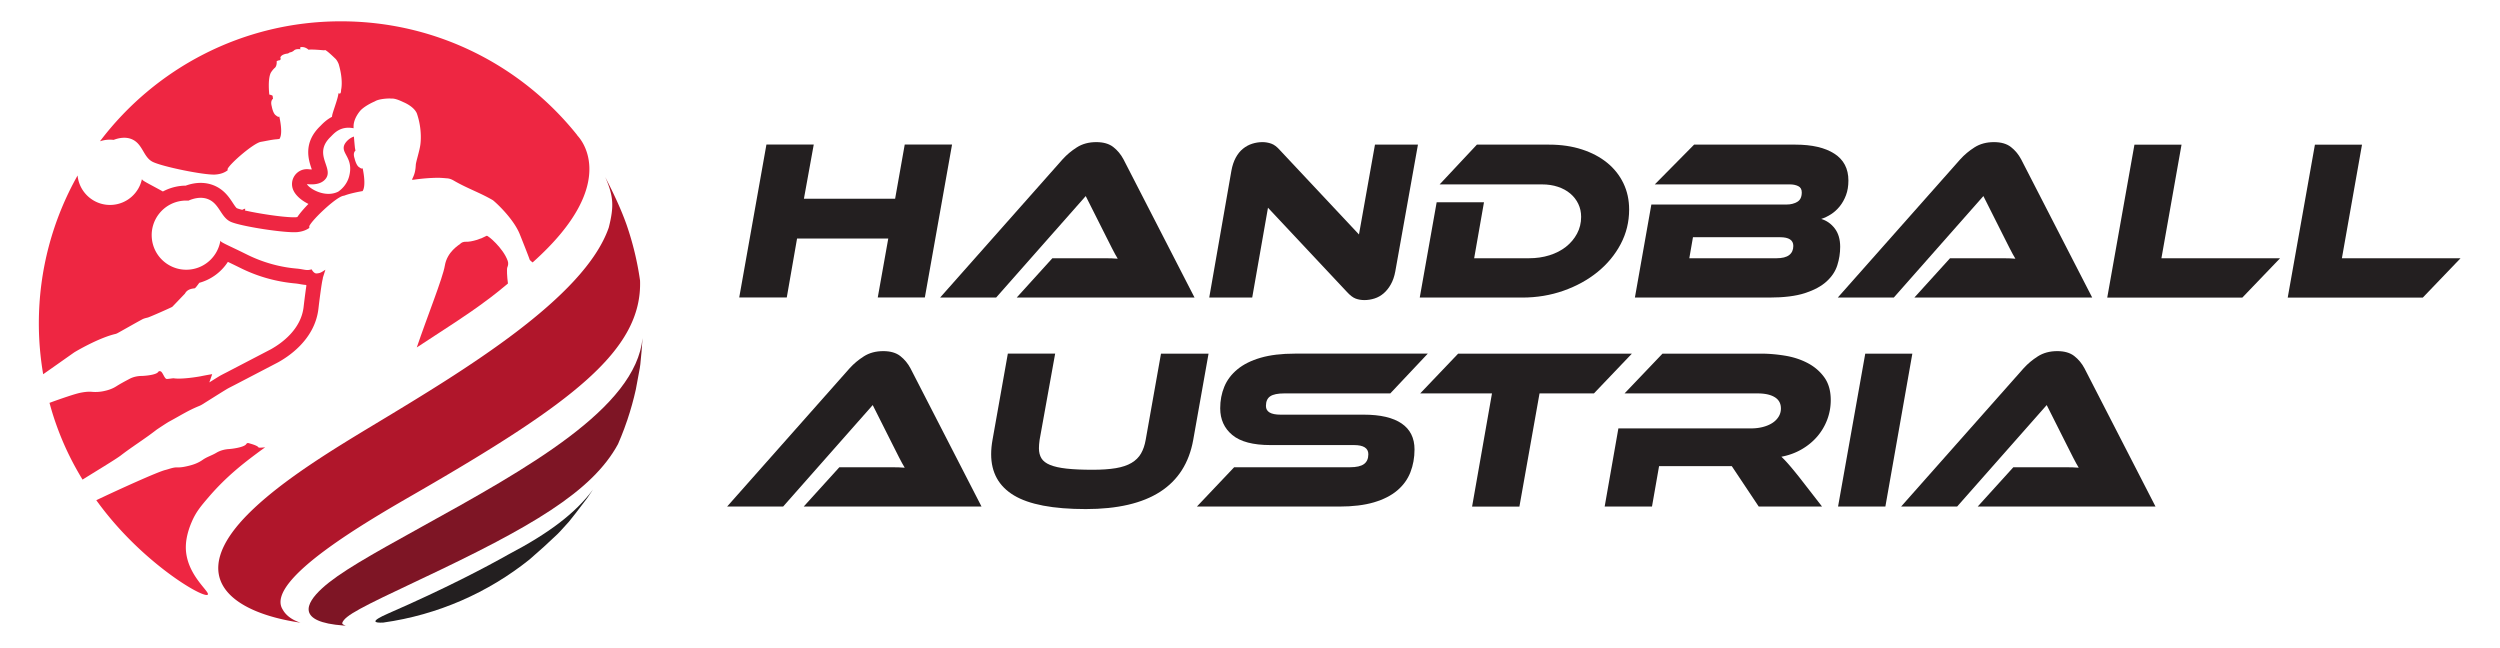
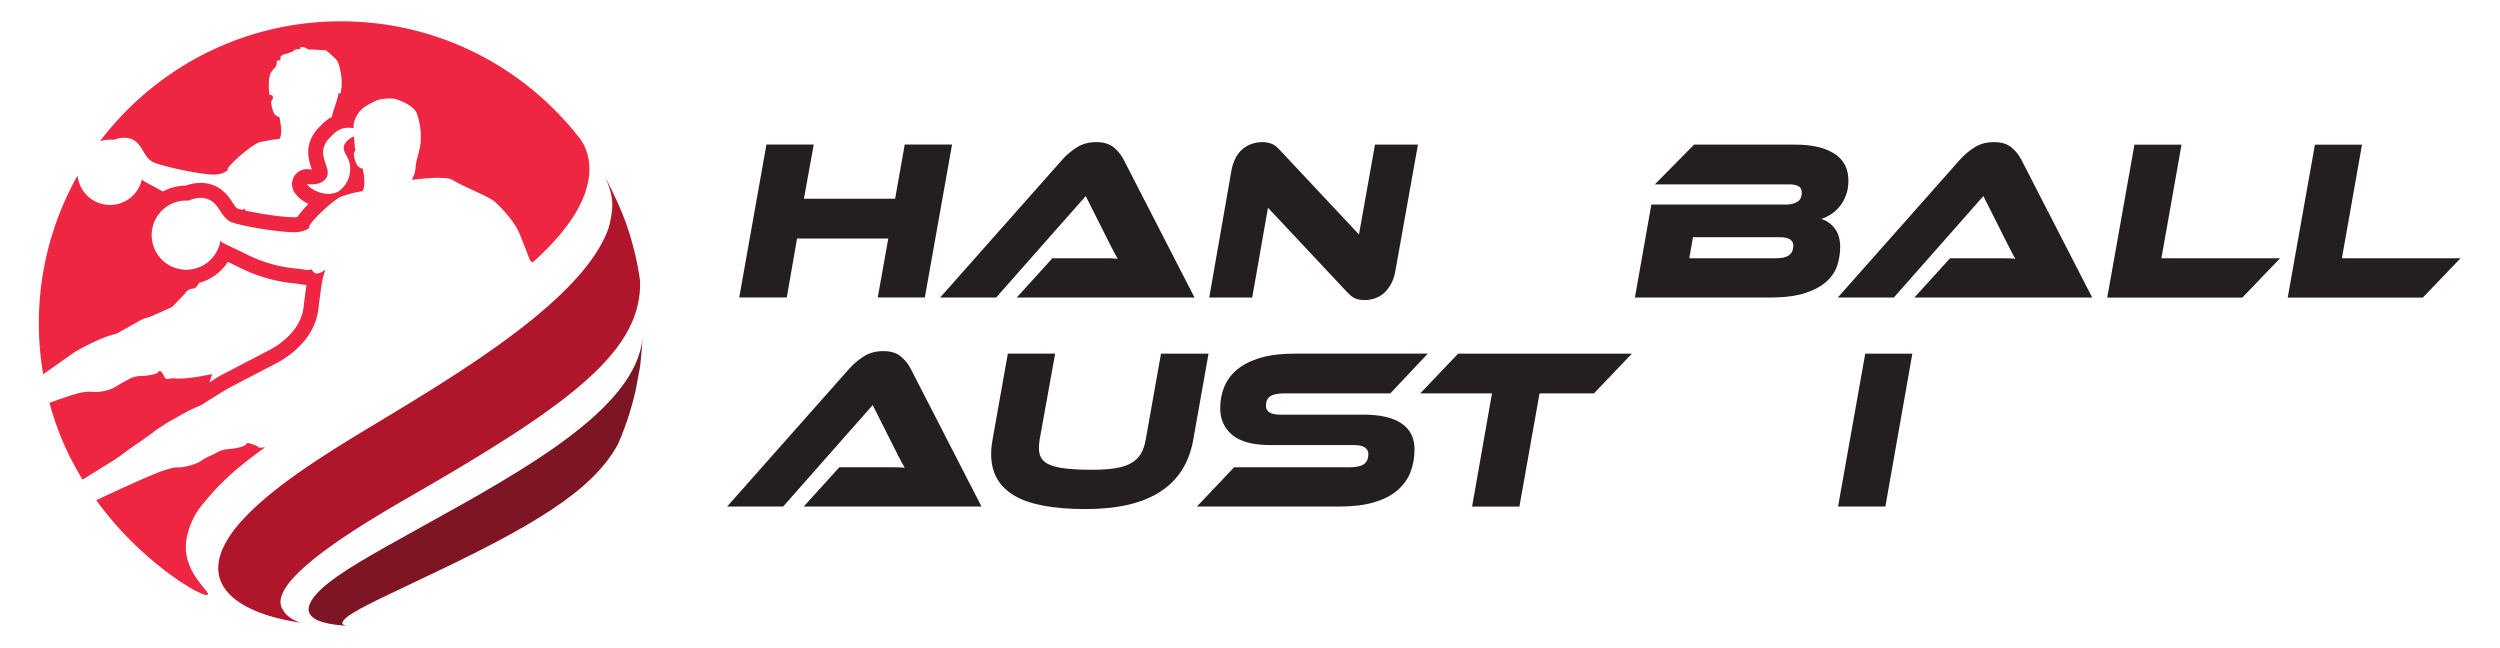
<svg xmlns="http://www.w3.org/2000/svg" width="510.236" height="132.284">
  <defs>
    <clipPath id="a" clipPathUnits="userSpaceOnUse">
      <path d="M0 99.213h382.677V0H0Z" />
    </clipPath>
  </defs>
  <path d="M0 0h-7.21l1.61 9.03h-13.965L-21.14 0h-7.28l4.165 23.415h7.245l-1.505-8.295H-4.55l1.47 8.295h7.245z" style="fill:#231f20;fill-opacity:1;fill-rule:nonzero;stroke:none" transform="matrix(1.333 0 0 -1.333 188.756 60.713)" />
  <g clip-path="url(#a)" transform="matrix(1.333 0 0 -1.333 0 132.284)">
    <path d="m0 0 5.46 6.02h8.05c.746 0 1.399-.024 1.96-.07-.257.42-.549.95-.875 1.593-.327.641-.63 1.242-.91 1.802l-3.116 6.195L-3.15 0h-8.576l18.76 21.175c.608.677 1.33 1.283 2.171 1.82.84.536 1.831.805 2.975.805 1.096 0 1.966-.251 2.607-.752.642-.502 1.16-1.126 1.558-1.873L27.229 0Z" style="fill:#231f20;fill-opacity:1;fill-rule:nonzero;stroke:none" transform="translate(155.666 53.678)" />
    <path d="M0 0c-.49 0-.939.076-1.348.228-.408.151-.857.495-1.347 1.032l-12.076 12.88L-17.186.385h-6.58l3.395 19.425c.14.77.362 1.435.665 1.995.303.56.67 1.014 1.103 1.365.432.35.903.606 1.417.769.514.164 1.039.246 1.576.246.443 0 .886-.077 1.33-.228.443-.151.898-.496 1.365-1.032L-.84 10.045 1.609 23.8h6.58L4.725 4.41c-.14-.77-.368-1.435-.683-1.995-.314-.561-.683-1.021-1.103-1.383C2.52.67 2.053.408 1.54.245 1.026.082.513 0 0 0" style="fill:#231f20;fill-opacity:1;fill-rule:nonzero;stroke:none" transform="translate(208.911 53.293)" />
-     <path d="M0 0c0-1.89-.432-3.651-1.295-5.284-.863-1.634-2.042-3.058-3.535-4.271-1.493-1.214-3.232-2.17-5.215-2.87-1.983-.7-4.095-1.05-6.335-1.05h-15.68l2.59 14.595h7.245l-1.504-8.575h8.399c1.12 0 2.164.152 3.133.455.968.304 1.807.735 2.52 1.295.711.56 1.278 1.23 1.698 2.013.419.782.629 1.639.629 2.573 0 .723-.146 1.388-.437 1.994-.292.606-.7 1.132-1.225 1.575-.525.444-1.155.788-1.89 1.032-.735.246-1.546.369-2.433.369h-15.68l5.705 6.089h11.06c1.844 0 3.518-.245 5.022-.735 1.506-.489 2.794-1.172 3.869-2.047 1.072-.875 1.901-1.92 2.484-3.133S0 1.471 0 0" style="fill:#231f20;fill-opacity:1;fill-rule:nonzero;stroke:none" transform="translate(249.436 67.153)" />
    <path d="m0 0-.56-3.221h13.335c.887 0 1.54.163 1.96.491.42.327.63.793.63 1.4 0 .887-.677 1.33-2.03 1.33zm19.636 2.8c.84-.257 1.533-.747 2.082-1.47.548-.724.822-1.657.822-2.801 0-.957-.145-1.895-.437-2.817-.292-.922-.84-1.75-1.645-2.484-.806-.736-1.908-1.331-3.308-1.786-1.4-.455-3.219-.682-5.46-.682H-8.89l2.52 14.245h20.721c.606 0 1.142.134 1.609.402.467.268.7.753.7 1.452 0 .467-.181.788-.542.963-.362.175-.776.263-1.243.263h-20.72l6.02 6.09h15.506c2.543 0 4.532-.461 5.966-1.383C23.083 11.87 23.8 10.5 23.8 8.68c0-.84-.122-1.587-.367-2.241-.246-.653-.566-1.224-.962-1.714-.398-.491-.841-.893-1.33-1.207-.491-.316-.993-.555-1.505-.718" style="fill:#231f20;fill-opacity:1;fill-rule:nonzero;stroke:none" transform="translate(259.208 62.918)" />
    <path d="m0 0 5.46 6.02h8.05c.746 0 1.399-.024 1.96-.07-.257.42-.549.95-.875 1.593-.327.641-.63 1.242-.91 1.802l-3.116 6.195L-3.15 0h-8.576l18.76 21.175c.608.677 1.33 1.283 2.171 1.82.84.536 1.831.805 2.975.805 1.096 0 1.966-.251 2.607-.752.642-.502 1.16-1.126 1.558-1.873L27.229 0Z" style="fill:#231f20;fill-opacity:1;fill-rule:nonzero;stroke:none" transform="translate(293.106 53.678)" />
    <path d="m0 0-5.775-6.02H-26.46l4.165 23.416h7.21L-18.165 0Z" style="fill:#231f20;fill-opacity:1;fill-rule:nonzero;stroke:none" transform="translate(349.098 59.697)" />
    <path d="m0 0-5.775-6.02H-26.46l4.165 23.416h7.21L-18.165 0Z" style="fill:#231f20;fill-opacity:1;fill-rule:nonzero;stroke:none" transform="translate(376.731 59.697)" />
    <path d="m0 0 5.46 6.02h8.05c.746 0 1.399-.024 1.96-.07-.257.42-.549.95-.875 1.593-.327.641-.63 1.242-.91 1.802l-3.116 6.195L-3.15 0h-8.576l18.76 21.175c.608.677 1.33 1.283 2.171 1.82.84.536 1.831.805 2.975.805 1.096 0 1.966-.251 2.607-.752.642-.502 1.16-1.126 1.558-1.873L27.229 0Z" style="fill:#231f20;fill-opacity:1;fill-rule:nonzero;stroke:none" transform="translate(123.052 21.678)" />
    <path d="M0 0c-1.261-7.069-6.744-10.604-16.45-10.604-5.018 0-8.687.7-11.008 2.099-2.322 1.401-3.482 3.5-3.482 6.3 0 .7.07 1.435.21 2.205l2.344 13.195h7.245L-23.521 0c-.069-.489-.104-.922-.104-1.295 0-.606.128-1.12.385-1.54.257-.42.7-.758 1.33-1.015.63-.256 1.47-.443 2.519-.56 1.051-.116 2.38-.175 3.991-.175 1.4 0 2.584.082 3.552.245.968.163 1.768.432 2.398.805.63.373 1.114.851 1.452 1.435.338.583.578 1.284.718 2.1l2.344 13.195h7.281z" style="fill:#231f20;fill-opacity:1;fill-rule:nonzero;stroke:none" transform="translate(182.695 31.898)" />
    <path d="M0 0c2.543 0 4.475-.45 5.793-1.348C7.11-2.246 7.771-3.57 7.771-5.32c0-1.26-.21-2.427-.63-3.5-.42-1.074-1.091-2.001-2.013-2.783-.922-.782-2.112-1.388-3.57-1.82-1.458-.431-3.226-.647-5.303-.647H-25.55l5.705 6.019H-2.1c.98 0 1.692.163 2.135.49.444.328.665.829.665 1.505 0 .934-.734 1.401-2.205 1.401h-12.774c-2.661 0-4.609.512-5.846 1.54C-21.362-2.089-21.98-.724-21.98.979c0 1.191.21 2.293.63 3.308.42 1.015 1.091 1.901 2.013 2.66.92.758 2.105 1.348 3.553 1.768 1.446.42 3.196.63 5.25.63H9.801l-5.74-6.09H-12.18c-.979 0-1.692-.147-2.134-.438-.444-.292-.665-.788-.665-1.487 0-.888.746-1.33 2.24-1.33z" style="fill:#231f20;fill-opacity:1;fill-rule:nonzero;stroke:none" transform="translate(208.805 35.749)" />
    <path d="m0 0-5.811-6.09h-8.329l-3.08-17.325h-7.245L-21.42-6.09h-10.99L-26.6 0Z" style="fill:#231f20;fill-opacity:1;fill-rule:nonzero;stroke:none" transform="translate(249.856 45.093)" />
-     <path d="M0 0h-9.695l-4.13 6.195h-11.13L-26.04 0h-7.245l2.1 11.97h20.371c.606 0 1.183.07 1.732.21.548.14 1.026.338 1.435.595.408.256.735.578.98.962.244.385.367.811.367 1.278 0 .77-.315 1.347-.945 1.732-.63.386-1.505.578-2.625.578h-20.37l5.81 6.09h15.05c1.213 0 2.455-.105 3.728-.315 1.271-.21 2.426-.589 3.464-1.137 1.039-.549 1.884-1.278 2.538-2.188.653-.91.98-2.065.98-3.465 0-1.05-.181-2.053-.543-3.01a8.565 8.565 0 0 0-1.539-2.59c-.665-.77-1.465-1.424-2.398-1.96-.933-.537-1.96-.91-3.079-1.12.326-.304.693-.689 1.102-1.155.407-.467.939-1.109 1.592-1.925Z" style="fill:#231f20;fill-opacity:1;fill-rule:nonzero;stroke:none" transform="translate(278.974 21.678)" />
    <path d="M0 0h-7.245l4.165 23.415h7.21Z" style="fill:#231f20;fill-opacity:1;fill-rule:nonzero;stroke:none" transform="translate(288.668 21.678)" />
-     <path d="m0 0 5.46 6.02h8.05c.746 0 1.399-.024 1.96-.07-.257.42-.549.95-.875 1.593-.327.641-.63 1.242-.91 1.802l-3.116 6.195L-3.15 0h-8.576l18.76 21.175c.608.677 1.33 1.283 2.171 1.82.84.536 1.831.805 2.975.805 1.096 0 1.966-.251 2.607-.752.642-.502 1.16-1.126 1.558-1.873L27.229 0Z" style="fill:#231f20;fill-opacity:1;fill-rule:nonzero;stroke:none" transform="translate(302.801 21.678)" />
    <path d="M0 0c.143 1.243.252 2.748.343 4.024C-.693-6.747-17.383-15.979-33.535-24.912c-7.981-4.414-12.622-7.028-15.21-9.406-2.517-2.313-3.933-5.147 3.305-5.678.108.001.217.002.325.004-.394.099-.578.256-.523.403.417 1.132 2.818 2.35 11.963 6.66 16.904 7.968 26.3 13.406 30.26 20.717.339.777.658 1.565.955 2.364.166.462.33.926.485 1.371.507 1.509.937 3.053 1.287 4.628.15.765.335 1.778.606 3.265.029.194.056.389.082.584" style="fill:#7e1525;fill-opacity:1;fill-rule:nonzero;stroke:none" transform="translate(98.04 43.46)" />
-     <path d="M0 0c-3.507-1.978-9.654-5.224-18.424-9.047-2.92-1.273-2.105-1.478-.777-1.404C-10.814-9.275-3.147-5.855 3.168-.81 4.576.393 6.218 1.885 7.47 3.091c.089.092.18.182.269.275.037.039.073.077.108.113.464.488.917.987 1.36 1.495.582.697 1.293 1.631 2.823 3.643l.891 1.318C10.196 6.245 6.043 3.166 0 0" style="fill:#231f20;fill-opacity:1;fill-rule:nonzero;stroke:none" transform="translate(77.885 14.368)" />
    <path d="M0 0a45.961 45.961 0 0 1-2.064 8.546c-.835 2.349-1.875 4.565-3.275 7.313 1.275-2.927 1.384-4.448.551-7.745-3.725-10.763-22.177-21.888-35.655-30.012-6.305-3.801-14.153-8.531-19.271-13.562-10.187-10.011-2.802-15.388 7.723-16.927-1.312.417-2.238 1.137-2.699 1.975-.038.056-.07.113-.101.171-.009.018-.021.035-.029.052-2.285 4.494 13.272 13.464 20.255 17.49C-10.451-18.797.356-10.709 0 0" style="fill:#b0162b;fill-opacity:1;fill-rule:nonzero;stroke:none" transform="translate(97.997 56.287)" />
    <path d="M0 0c-.186.31-1.14.551-1.485.656-.174.053-.301.021-.397-.131-.323-.508-2.21-.739-2.622-.764-.703-.043-1.372-.218-1.976-.58-.701-.418-1.416-.607-2.082-1.077-.649-.459-1.363-.722-2.122-.907-.588-.144-1.176-.268-1.78-.245-.615.022-1.211-.249-1.803-.393-1.22-.297-7.402-3.114-10.581-4.631a50.118 50.118 0 0 1 3.778-4.622c6.085-6.599 12.799-10.402 13.293-9.834.386.443-3.41 3.124-3.36 7.333.021 1.723.681 3.29.925 3.855.645 1.499 1.41 2.401 2.681 3.876C-4.855-4.362-2.135-2.302-.304-.93c.543.406.989.727 1.31.954C.433-.027.027-.044 0 0" style="fill:#ee2642;fill-opacity:1;fill-rule:nonzero;stroke:none" transform="translate(39.59 30.723)" />
    <path d="m0 0 .011.023C-8.464 10.655-21.524 17.47-36.177 17.47c-15.071 0-28.454-7.212-36.9-18.368.386.125.79.21 1.213.238.3.02.593.008.881-.024.7.268 1.816.536 2.832.081 1.635-.733 1.708-2.689 3.109-3.424 1.4-.736 7.942-2.075 9.615-1.965.871.058 1.429.308 1.891.642l.007.237c.464.908 4.012 3.956 5.094 4.129.7.112 1.635.334 2.345.389.164.013.327.036.487.053.622.827-.02 3.441-.02 3.441-.122-.184-.494.158-.494.158-.466.257-.66 1.402-.66 1.402-.249.917.196 1.146.196 1.146l-.058.437v.002c-.006.108-.509.213-.509.213 0 .002-.282 2.319.232 3.345.27.435.549.691.549.691.385.267.351.925.351.925-.105.191.33.274.33.274.422.021.226.432.226.432.142.493.983.593.983.593.259.011.463.198.463.198.342.022.622.27.622.27.311.338 1.048.206 1.048.206-.169.156-.013.325-.013.325.72.115 1.219-.399 1.219-.399.429.105 2.452-.093 2.452-.093-.015.368 1.589-1.211 1.589-1.211.336-.268.571-.887.571-.887.748-2.525.368-3.95.368-3.95-.004-.462-.113-.575-.213-.58-.054.023-.11.048-.171.074-.018-.079-.034-.14-.045-.201-.148-.921-.897-2.789-.947-3.273-.005-.053-.02-.102-.028-.153-.823-.435-1.374-.992-1.686-1.313-.038-.039-.071-.074-.102-.104-2.671-2.57-1.771-5.221-1.339-6.495.015-.044.031-.091.048-.139h-.038c-.133 0-.282.009-.444.028-.088.01-.177.015-.265.015-.722 0-1.408-.342-1.842-.933a2.286 2.286 0 0 1-.243-2.286c.37-.824 1.244-1.581 2.316-2.107-.727-.742-1.339-1.464-1.697-2.005a2.793 2.793 0 0 0-.203-.03c-.015-.002-.097-.01-.287-.01-1.81 0-5.542.589-7.548 1.047.059.161.084.281.02.267-.131-.028-.274-.094-.42-.171-.377.094-.668.18-.821.25-.128.059-.435.526-.618.805-.578.88-1.369 2.084-2.981 2.713-.608.238-1.263.358-1.945.358-.747 0-1.515-.142-2.289-.422-.267-.002-.53-.017-.785-.047-.964-.111-1.878-.404-2.71-.848-1.727.953-2.626 1.395-3.047 1.695-.041.03-.1.101-.166.188-.458-2.126-2.275-3.781-4.553-3.931-2.7-.178-5.035 1.825-5.296 4.499-3.77-6.697-5.931-14.421-5.931-22.654 0-2.652.232-5.248.663-7.776 1.582 1.105 3.155 2.221 4.733 3.332.129.091 3.727 2.23 6.338 2.836.17.039.326.131.478.216 1.202.67 2.395 1.354 3.603 2.012.26.141.565.213.857.281.275.063 3.683 1.567 3.763 1.65.611.633 1.217 1.268 1.825 1.903.04.042.09.08.118.13.323.583.88.731 1.479.795.098.01.377.387.705.84 1.818.499 3.377 1.654 4.381 3.209.527-.251 1.168-.56 1.945-.945 2.598-1.29 5.391-2.08 8.304-2.351l.044-.004c.315-.029.557-.072.79-.114.264-.046.534-.094.841-.112.034-.025.068-.048.101-.07-.215-1.436-.423-3.242-.426-3.268-.376-3.435-3.301-5.557-5.011-6.515-.142-.076-2.696-1.406-4.387-2.286-1.111-.579-2.046-1.065-2.243-1.169l-.271-.139c-.451-.23-.816-.419-1.066-.571-.491-.299-.976-.606-1.463-.911.148.413.289.827.441 1.262-.102-.004-1.387-.239-1.767-.323-.127-.028-2.816-.504-4.114-.31-.15.022-.976-.137-1.122-.094-.328.095-.577 1.043-.898 1.159-.162.058-.283.033-.381-.106-.327-.464-2.116-.594-2.506-.598-.665-.009-1.303-.143-1.889-.456-.68-.362-1.363-.723-2.012-1.135-.633-.402-1.319-.618-2.042-.757-.561-.108-1.121-.133-1.689-.084-.579.05-1.154-.027-1.718-.136-.822-.157-2.918-.872-4.774-1.553.192-.705.394-1.406.618-2.098.284-.878.709-2.102 1.305-3.53.578-1.385 1.566-3.549 3.137-6.124 1.82 1.146 5.072 3.095 5.867 3.707 1.819 1.401 3.636 2.504 5.446 3.916.133.103 1.657 1.104 1.919 1.245 1.832.987 2.932 1.718 4.627 2.406.171.069.338.155.495.253 1.237.772 2.465 1.557 3.709 2.316.268.163.925.489 1.207.637.54.282 6.582 3.426 6.688 3.486 1.193.668 5.621 3.29 6.166 8.259.087.792.483 3.927.636 4.431.023.076.025.159.043.283l.381 1.199c-.316-.207-.636-.434-.92-.507-.14-.036-.286-.055-.429-.065-.307-.023-.573.292-.77.634-.761-.259-1.092 0-2.306.113-.799.075-3.946.34-7.545 2.126-2.292 1.138-3.417 1.612-3.926 1.939-.046.029-.112.101-.186.19-.375-2.274-2.211-4.121-4.615-4.398-2.905-.335-5.532 1.749-5.866 4.655-.335 2.905 1.748 5.532 4.654 5.866.315.037.627.039.933.021.727.32 1.894.661 2.993.232 1.769-.691 1.948-2.757 3.468-3.463s8.514-1.784 10.28-1.58c.797.092 1.333.328 1.77.634l-.005.275c.444.985 4.041 4.395 5.177 4.634.079.017.168.039.251.058.002.002.005.004.008.006.758.297 2.214.584 2.725.667.612.909.007 3.507.007 3.507-.114-.191-.505.135-.505.135-.482.235-.733 1.379-.733 1.379-.297.91.141 1.163.141 1.163l-.081.439c-.006.065-.094.855-.155 1.724-.737-.233-1.374-.909-1.519-1.41-.366-1.261 1.485-1.93.793-4.652-.358-1.411-1.383-2.169-1.677-2.372-2.044-1.017-4.499.51-4.789 1.159.883-.103 1.969-.068 2.675.603 1.789 1.699-1.953 3.837.946 6.626.471.453 1.436 1.728 3.515 1.32-.001.131 0 .258.003.373.045 1.295 1.115 2.41 1.115 2.41.803.784 2.15 1.335 2.15 1.335.556.374 2.02.478 2.534.422.509.043 1.194-.242 1.875-.565.528-.224 1.623-.814 2.006-1.684.878-2.506.562-4.67.554-4.732-.104-.935-.684-2.686-.71-3.176-.039-.711-.125-1.267-.438-1.933-.044-.094-.089-.187-.132-.28-.004-.008 0-.019.001-.057.074.002.151-.002.225.009l.042-.002c1.199.172 2.405.28 3.616.291.505.006 1.011-.045 1.515-.085.356-.028.677-.162.987-.342 2.046-1.193 3.915-1.802 5.965-2.988.188-.108 3.108-2.684 4.132-5.202.166-.409 1.364-3.406 1.524-3.916.022-.07.21-.232.45-.426C7.233-6.91 0 0 0 0" style="fill:#ee2642;fill-opacity:1;fill-rule:nonzero;stroke:none" transform="translate(88.382 78.504)" />
-     <path d="M0 0c.144.33.191.659.065 1.017-.683 1.943-3.048 3.934-3.223 3.837-.812-.454-2.263-.957-3.2-.917-.337.015-.638-.095-.872-.335-.157-.161-1.982-1.181-2.332-3.322-.306-1.873-2.737-7.915-4.295-12.524 2.346 1.517 4.331 2.82 5.913 3.868 1.479.979 3.178 2.117 5.345 3.754.776.586 1.586 1.238 2.701 2.17C-.044-1.45-.088-.202 0 0" style="fill:#ee2642;fill-opacity:1;fill-rule:nonzero;stroke:none" transform="translate(77.67 58.284)" />
  </g>
</svg>